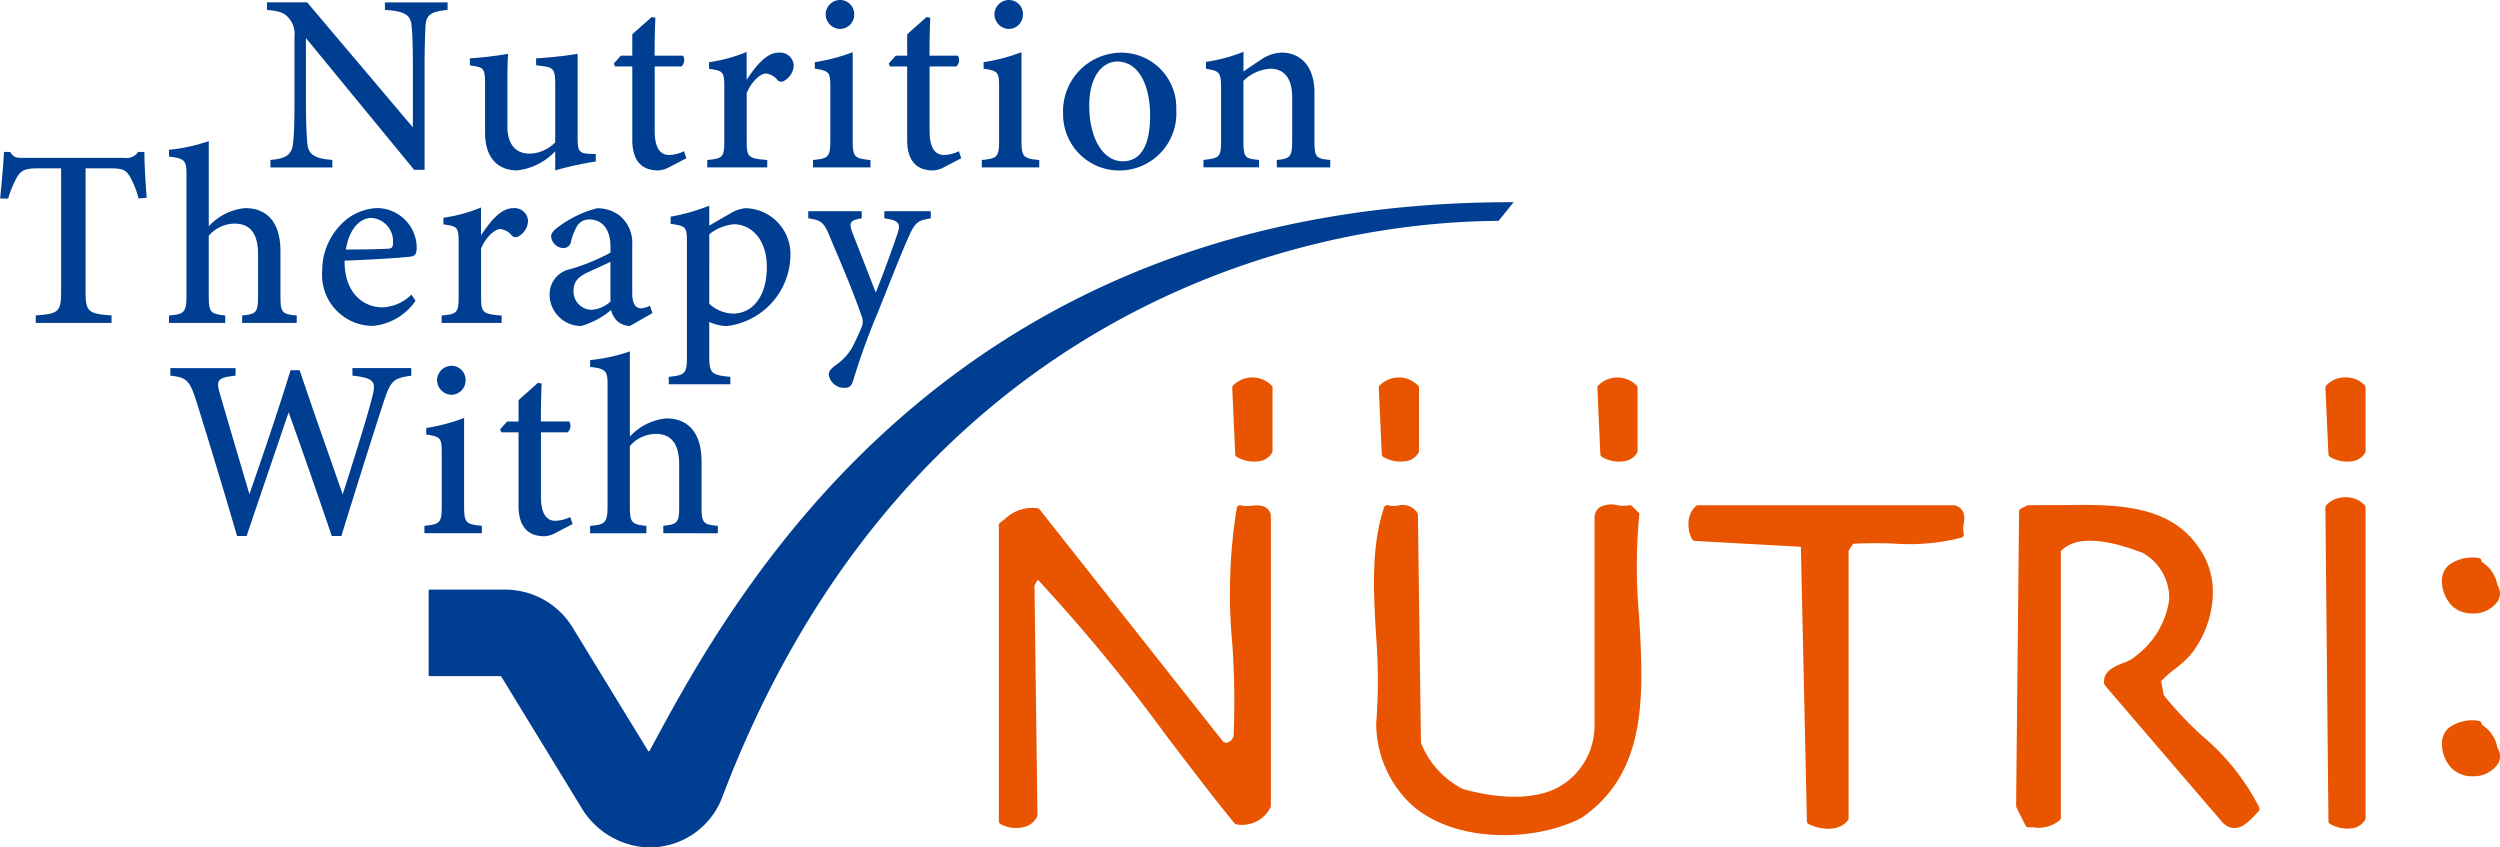
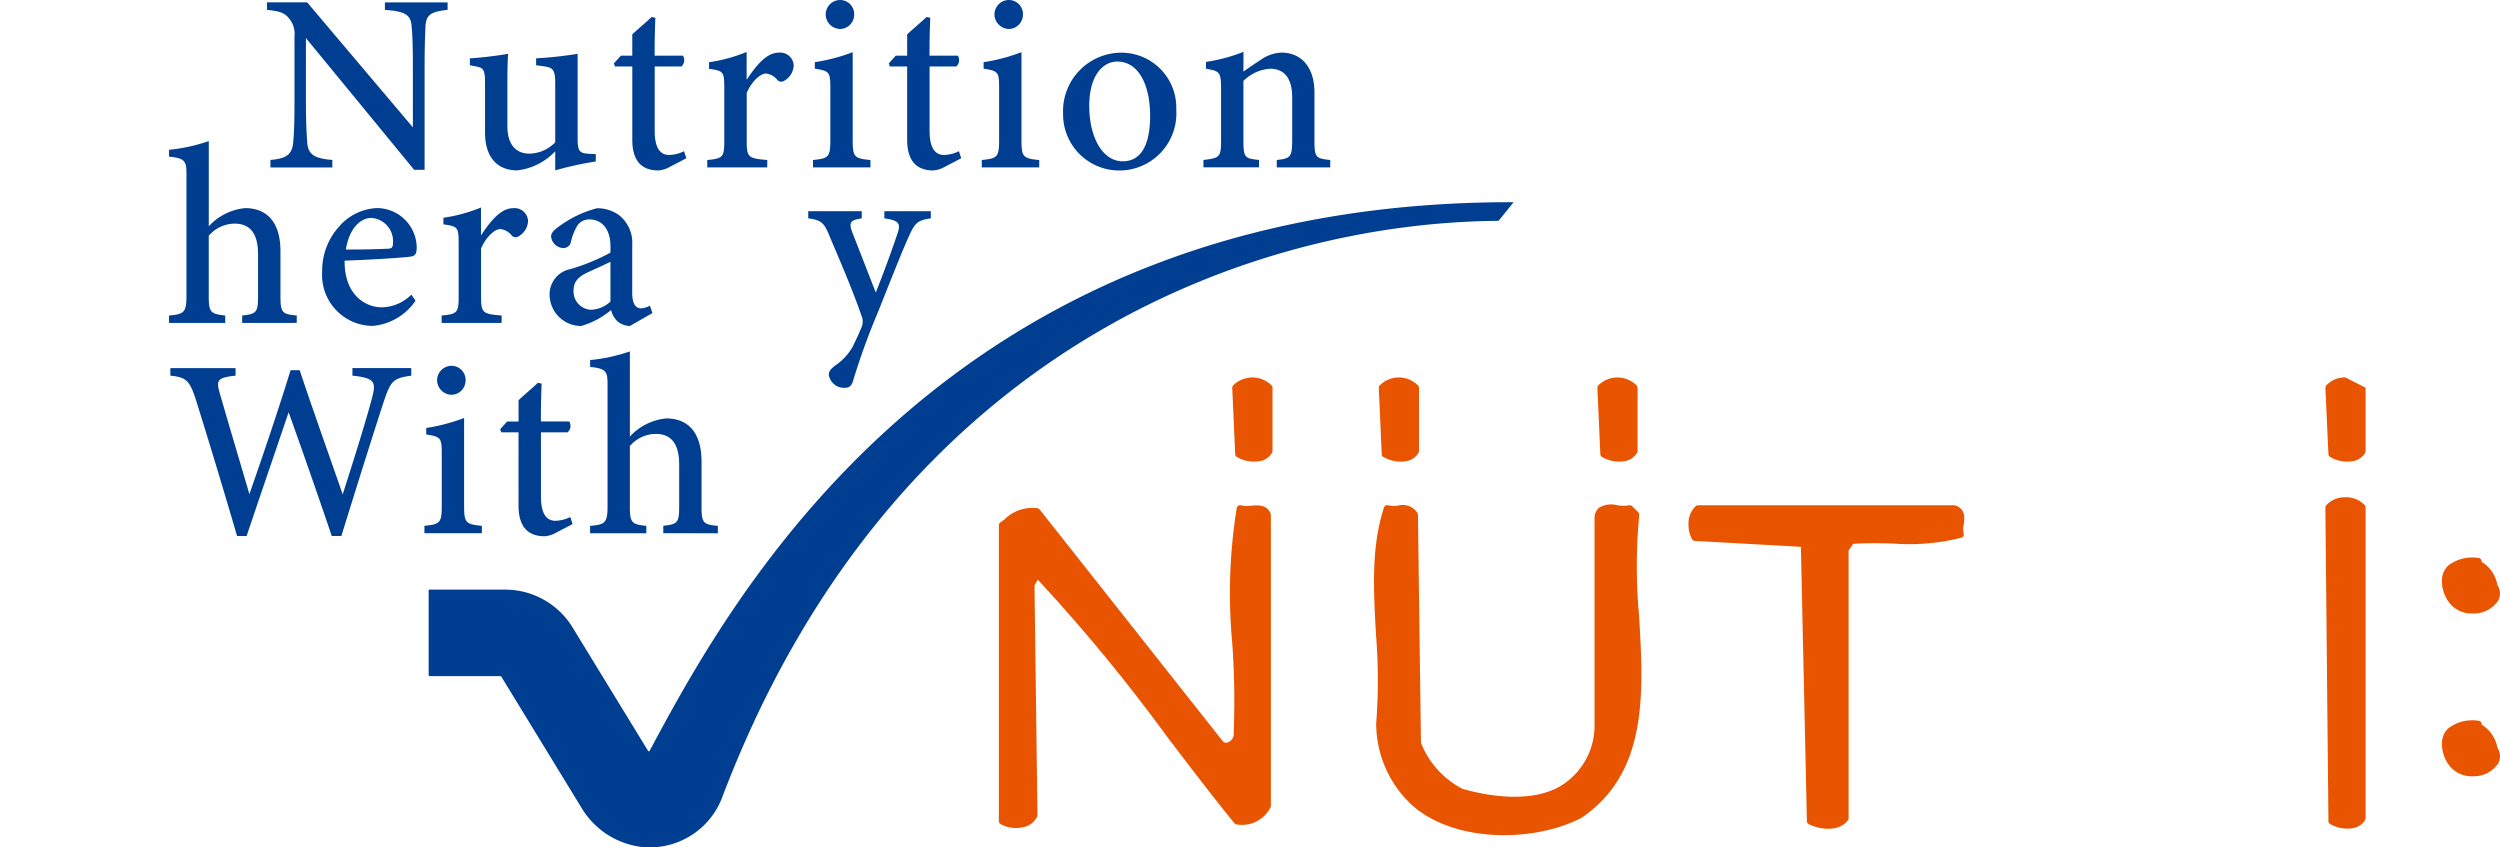
<svg xmlns="http://www.w3.org/2000/svg" width="168.932" height="57.26">
  <path data-name="パス 1269" d="M67.606 55.681a2.161 2.161 0 001.682.175 1.271 1.271 0 00.8-.694l.016-.093s-.2-15.385-.2-15.514c.03-.05.113-.2.221-.386a117.413 117.413 0 018.713 10.577c1.482 1.949 3.015 3.966 4.574 5.88a.235.235 0 00.154.083 2.149 2.149 0 002.289-1.159l.021-.092V34.781l-.021-.088c-.263-.608-.844-.561-1.317-.521a1.775 1.775 0 01-.669-.021.233.233 0 00-.19.021.215.215 0 00-.108.154 36.2 36.2 0 00-.3 9.178 57.177 57.177 0 01.088 6.224.647.647 0 01-.406.444.308.308 0 01-.323-.083L70.258 34.435a.218.218 0 00-.134-.088 2.656 2.656 0 00-2.248.751l-.289.212a.234.234 0 00-.092.19v19.98a.231.231 0 00.113.2" fill="#e85400" />
  <path data-name="パス 1270" d="M110.772 34.81a.236.236 0 00-.067-.19l-.412-.411a.226.226 0 00-.226-.062 2.257 2.257 0 01-.767-.006 1.664 1.664 0 00-1.245.16.92.92 0 00-.309.663v13.953a4.75 4.75 0 01-1.76 3.816c-2.1 1.766-5.709.99-7.166.571a5.981 5.981 0 01-2.8-3.107c-.006-.1-.206-15.422-.206-15.422l-.031-.113a1.193 1.193 0 00-1.332-.494 1.61 1.61 0 01-.638-.021.242.242 0 00-.18.01.217.217 0 00-.113.139c-.869 2.66-.711 5.529-.542 8.565a38.393 38.393 0 01.016 6.029 7.531 7.531 0 002.423 5.519c2.886 2.562 8.242 2.51 11.436.863 4.527-3.065 4.212-8.476 3.9-13.709a36.558 36.558 0 01.016-6.759" fill="#e85400" />
  <path data-name="パス 1271" d="M132.14 34.158l-.083-.016h-17.315a.239.239 0 00-.144.048 1.606 1.606 0 00-.5 1.266 1.939 1.939 0 00.242.982.24.24 0 00.19.113s6.76.375 7.161.4l.406 18.539a.22.22 0 00.128.2c.746.377 2.064.542 2.65-.277a.229.229 0 00.04-.134V37.208c.052-.077.223-.334.3-.458.865-.061 1.77-.046 2.644-.025a14.451 14.451 0 004.682-.392.239.239 0 00.134-.113.225.225 0 00.015-.18 1.379 1.379 0 01.006-.617c.056-.427.138-1.009-.556-1.266" fill="#e85400" />
-   <path data-name="パス 1272" d="M148.786 49.708a25.619 25.619 0 01-2.576-2.731c-.016-.093-.14-.771-.171-.951a6.87 6.87 0 01.915-.813 7.346 7.346 0 001.059-.957 6.885 6.885 0 001.518-4.2 5.269 5.269 0 00-.458-2.2v-.006c-1.871-3.832-5.915-3.776-9.825-3.719l-2.166.006-.107.021-.412.206a.232.232 0 00-.129.2l-.2 19.878.019.108.617 1.228a.24.24 0 00.206.129h.308a2.272 2.272 0 001.806-.484.233.233 0 00.067-.165V37.244c1.359-1.451 4.486-.277 5.525.113a3.51 3.51 0 011.8 3.142 5.782 5.782 0 01-2.258 3.828l-.031.027a2.661 2.661 0 01-.849.457c-.571.231-1.27.515-1.27 1.245v.125l.057.128 8 9.322c.9.792 1.7-.067 2.171-.582l.215-.221a.27.27 0 00.067-.171l-.015-.088a15.529 15.529 0 00-3.88-4.86" fill="#e85400" />
  <path data-name="パス 1273" d="M158.489 33.601a1.7 1.7 0 00-1.3.544.25.25 0 00-.056.154l.206 21.179a.219.219 0 00.113.2 2.3 2.3 0 001.626.263 1.161 1.161 0 00.745-.55l.027-.114V34.295a.243.243 0 00-.052-.15 1.708 1.708 0 00-1.307-.544" fill="#e85400" />
-   <path data-name="パス 1274" d="M158.489 25.505a1.7 1.7 0 00-1.3.544.266.266 0 00-.056.16l.206 4.481a.24.24 0 00.113.19 2.3 2.3 0 001.626.263 1.191 1.191 0 00.745-.55l.027-.119V26.2a.243.243 0 00-.052-.15 1.708 1.708 0 00-1.307-.544" fill="#e85400" />
+   <path data-name="パス 1274" d="M158.489 25.505a1.7 1.7 0 00-1.3.544.266.266 0 00-.056.16l.206 4.481a.24.24 0 00.113.19 2.3 2.3 0 001.626.263 1.191 1.191 0 00.745-.55l.027-.119V26.2" fill="#e85400" />
  <path data-name="パス 1275" d="M108.253 30.88a2.3 2.3 0 001.626.263 1.2 1.2 0 00.746-.55l.031-.119V26.2a.221.221 0 00-.058-.144 1.82 1.82 0 00-2.608 0 .205.205 0 00-.05.154l.2 4.481a.24.24 0 00.113.19" fill="#e85400" />
  <path data-name="パス 1276" d="M93.482 30.88a2.3 2.3 0 001.626.263 1.183 1.183 0 00.746-.55l.031-.119V26.2a.221.221 0 00-.058-.144 1.82 1.82 0 00-2.608 0 .205.205 0 00-.05.154l.2 4.481a.225.225 0 00.108.19" fill="#e85400" />
  <path data-name="パス 1277" d="M83.581 30.88a2.316 2.316 0 001.63.263 1.19 1.19 0 00.746-.55l.031-.119V26.2a.249.249 0 00-.058-.15 1.834 1.834 0 00-2.608 0 .234.234 0 00-.056.16l.2 4.481a.233.233 0 00.11.19" fill="#e85400" />
  <path data-name="パス 1278" d="M167.61 38.093l-.046.052.046-.052m.025-.073v.01l-.025.052zm-.582 3.432a1.979 1.979 0 001.755-.865 1.06 1.06 0 00.123-.484 1.1 1.1 0 00-.177-.576 2.282 2.282 0 00-1.012-1.528l-.062-.05.01-.016v-.046a.237.237 0 00-.212-.185 2.7 2.7 0 00-2.021.494 1.38 1.38 0 00-.448 1.013 2.4 2.4 0 00.654 1.7 1.935 1.935 0 001.393.546" fill="#e85400" />
  <path data-name="パス 1279" d="M167.609 49.09l-.046.052.046-.052m.025-.071v.01l-.025.056zm.108-.021l-.062-.046.01-.016v-.046a.226.226 0 00-.212-.185 2.692 2.692 0 00-2.021.49 1.382 1.382 0 00-.448 1.013 2.387 2.387 0 00.654 1.7 1.917 1.917 0 001.393.546 1.992 1.992 0 001.755-.865 1.046 1.046 0 00.123-.484 1.08 1.08 0 00-.175-.571 2.3 2.3 0 00-1.013-1.533" fill="#e85400" />
  <path data-name="パス 1280" d="M30.246.666c-1.089.123-1.444.3-1.494 1.09-.024.571-.061 1.266-.061 2.844v6.872h-.708l-7.311-8.9v4.216c0 1.536.049 2.289.086 2.786.04.853.457 1.136 1.7 1.233v.507h-4.185v-.507c1.049-.086 1.464-.343 1.538-1.178.055-.562.089-1.306.089-2.856V2.452a1.587 1.587 0 00-.347-1.179c-.322-.429-.691-.522-1.512-.605V.159h2.714l7.144 8.446v-4c0-1.579-.031-2.285-.083-2.822-.052-.766-.424-1.027-1.807-1.113V.161h4.237z" fill="#003e92" />
  <path data-name="パス 1281" d="M40.258 10.913a22.116 22.116 0 00-2.74.6v-1.294a4.15 4.15 0 01-2.579 1.294c-1.2 0-2.163-.743-2.163-2.552V5.592c0-.9-.132-1-.567-1.095l-.458-.088v-.466a25.623 25.623 0 002.586-.306c-.048.58-.051 1.417-.051 2.521v2.365c0 1.439.748 1.859 1.49 1.859a2.493 2.493 0 001.742-.766V5.592c0-.9-.184-1.024-.749-1.11l-.543-.074v-.466a26.528 26.528 0 002.806-.306v5.721c0 .865.132 1 .764 1.034l.463.021z" fill="#003e92" />
  <path data-name="パス 1282" d="M45.215 11.3a1.752 1.752 0 01-.729.217c-1.138 0-1.76-.66-1.76-2.067V4.493h-1.168l-.076-.206.47-.525h.773V2.325c.372-.356.933-.82 1.309-1.177l.251.053a56.623 56.623 0 00-.049 2.561h1.914a.571.571 0 01-.11.731h-1.8v4.36c0 1.38.549 1.619.975 1.619a2.4 2.4 0 001.006-.255l.157.476z" fill="#003e92" />
  <path data-name="パス 1283" d="M51.844 11.311h-4.052v-.5c1.05-.1 1.15-.188 1.15-1.289v-3.6c0-1.083-.068-1.139-1.03-1.27v-.448a10.58 10.58 0 002.54-.693v1.881c.632-.945 1.334-1.834 2.165-1.834a.914.914 0 011.016.862 1.251 1.251 0 01-.636 1.036.358.358 0 01-.461-.045 1.148 1.148 0 00-.779-.444c-.341 0-.939.476-1.3 1.312v3.233c0 1.114.092 1.193 1.392 1.3z" fill="#003e92" />
  <path data-name="パス 1284" d="M54.937 11.311v-.5c1.053-.107 1.171-.188 1.171-1.365v-3.5c0-1.08-.058-1.147-1.047-1.307v-.438a12.444 12.444 0 002.558-.675v5.923c0 1.166.11 1.258 1.2 1.365v.5zm1.825-9.353a1 1 0 01-.969-.964A.981.981 0 0156.78 0a.951.951 0 01.939.994.969.969 0 01-.957.964" fill="#003e92" />
  <path data-name="パス 1285" d="M63.788 11.3a1.751 1.751 0 01-.728.217c-1.138 0-1.76-.66-1.76-2.067V4.493h-1.167l-.076-.206.47-.525h.773V2.325c.372-.356.933-.82 1.309-1.177l.251.053a56.623 56.623 0 00-.049 2.561h1.914a.571.571 0 01-.11.731h-1.8v4.36c0 1.38.549 1.619.975 1.619a2.4 2.4 0 001.006-.255l.157.476z" fill="#003e92" />
  <path data-name="パス 1286" d="M66.342 11.311v-.5c1.053-.107 1.171-.188 1.171-1.365v-3.5c0-1.08-.058-1.147-1.047-1.307v-.438a12.444 12.444 0 002.558-.675v5.923c0 1.166.11 1.258 1.2 1.365v.5zm1.825-9.353a1 1 0 01-.969-.964.981.981 0 01.987-.994.951.951 0 01.939.994.969.969 0 01-.957.964" fill="#003e92" />
  <path data-name="パス 1287" d="M75.706 3.56a3.712 3.712 0 013.777 3.85 3.855 3.855 0 01-3.791 4.11 3.793 3.793 0 01-3.856-3.85 3.95 3.95 0 013.869-4.11m-.206.6c-.991 0-1.895.969-1.895 2.981 0 2.171.914 3.758 2.263 3.758.99 0 1.849-.712 1.849-3.092 0-2.076-.788-3.647-2.216-3.647" fill="#003e92" />
  <path data-name="パス 1288" d="M86.276 11.311v-.5c.947-.1 1.04-.214 1.04-1.384v-2.85c0-1.2-.46-1.933-1.5-1.933a2.841 2.841 0 00-1.794.823v4.041c0 1.159.1 1.2 1.053 1.3v.5H81.32v-.5c1.089-.126 1.191-.185 1.191-1.316v-3.54c0-1.1-.123-1.153-1.019-1.307v-.464a11.088 11.088 0 002.536-.68c0 .366-.006.924-.006 1.334.343-.24.718-.5 1.154-.78a2.583 2.583 0 011.409-.5c1.375 0 2.237 1.013 2.237 2.693v3.258c0 1.148.1 1.2 1.067 1.306v.5z" fill="#003e92" />
  <path data-name="パス 1289" d="M27.794 25.385c-1.206.168-1.389.328-1.855 1.734-.544 1.645-1.9 5.951-2.871 9.1h-.649a534.432 534.432 0 00-2.915-8.36c-.978 2.887-1.961 5.745-2.838 8.36h-.647a510.807 510.807 0 00-2.76-9.136c-.444-1.375-.644-1.582-1.748-1.7v-.509h4.408v.509c-1.273.134-1.307.335-1.067 1.2.65 2.255 1.321 4.488 2 6.808.932-2.672 1.924-5.587 2.783-8.374h.614c.958 2.865 1.921 5.549 2.908 8.391.706-2.2 1.656-5.225 2.009-6.626.254-1 .111-1.237-1.352-1.4v-.509h3.976z" fill="#003e92" />
  <path data-name="パス 1290" d="M28.679 36.03v-.5c1.053-.107 1.171-.188 1.171-1.365v-3.5c0-1.08-.058-1.147-1.047-1.307v-.439a12.448 12.448 0 002.558-.675v5.923c0 1.166.11 1.258 1.2 1.365v.5zm1.825-9.353a1 1 0 01-.969-.964.981.981 0 01.987-.994.951.951 0 01.939.994.969.969 0 01-.957.964" fill="#003e92" />
  <path data-name="パス 1291" d="M37.528 36.019a1.752 1.752 0 01-.729.217c-1.138 0-1.76-.66-1.76-2.067v-4.956h-1.166l-.076-.206.47-.525h.773v-1.438c.372-.356.933-.82 1.308-1.177l.251.053a56.623 56.623 0 00-.049 2.561h1.914a.571.571 0 01-.11.731h-1.8v4.36c0 1.38.549 1.619.975 1.619a2.4 2.4 0 001.006-.255l.157.476z" fill="#003e92" />
  <path data-name="パス 1292" d="M44.82 36.03v-.5c.951-.107 1.074-.2 1.074-1.294v-2.852c0-1.406-.55-2.077-1.614-2.064a2.332 2.332 0 00-1.718.822v4.1c0 1.082.129 1.187 1.114 1.294v.5h-3.8v-.5c.967-.089 1.178-.169 1.178-1.306v-8.218c0-.887-.061-1.105-1.177-1.217v-.464a11.662 11.662 0 002.685-.585v5.756a3.816 3.816 0 012.46-1.228c1.421 0 2.384.893 2.384 2.923v3.045c0 1.123.135 1.2 1.1 1.292v.5z" fill="#003e92" />
-   <path data-name="パス 1293" d="M9.366 13.411a6.233 6.233 0 00-.583-1.47c-.28-.445-.445-.568-1.4-.568h-1.6v8.305c0 1.356.142 1.53 1.754 1.635v.509h-5.12v-.509c1.571-.105 1.712-.266 1.712-1.635v-8.305H2.66c-.948 0-1.223.113-1.519.608a7.538 7.538 0 00-.592 1.433H.01c.105-1.085.212-2.211.26-3.147h.417c.257.408.45.4.936.4H8.43a.907.907 0 00.9-.4h.427c0 .791.071 2.076.157 3.092z" fill="#003e92" />
  <path data-name="パス 1294" d="M16.363 21.821v-.5c.953-.107 1.074-.2 1.074-1.294v-2.852c0-1.406-.549-2.077-1.613-2.064a2.329 2.329 0 00-1.718.822v4.093c0 1.082.129 1.187 1.114 1.294v.5h-3.8v-.5c.969-.089 1.18-.169 1.18-1.306v-8.213c0-.887-.061-1.105-1.177-1.217v-.464a11.679 11.679 0 002.685-.585v5.756a3.816 3.816 0 012.458-1.228c1.423 0 2.386.893 2.386 2.923v3.041c0 1.123.134 1.2 1.1 1.292v.5z" fill="#003e92" />
  <path data-name="パス 1295" d="M28.078 20.322a3.9 3.9 0 01-2.9 1.7 3.439 3.439 0 01-3.406-3.7 4.423 4.423 0 011.147-3.019 3.574 3.574 0 012.578-1.243 2.7 2.7 0 012.662 2.684c-.013.334-.059.513-.322.579-.34.073-2.577.221-4.55.289-.03 2.212 1.307 3.154 2.528 3.154a2.907 2.907 0 001.984-.858zm-2.982-5.595c-.771 0-1.509.749-1.724 2.133.914 0 1.819-.006 2.779-.052.3 0 .4-.079.4-.343a1.572 1.572 0 00-1.455-1.739" fill="#003e92" />
  <path data-name="パス 1296" d="M33.894 21.821h-4.052v-.5c1.05-.1 1.15-.188 1.15-1.289v-3.6c0-1.083-.068-1.139-1.03-1.27v-.448a10.579 10.579 0 002.54-.693v1.881c.632-.945 1.334-1.834 2.165-1.834a.914.914 0 011.016.862 1.251 1.251 0 01-.636 1.036.359.359 0 01-.461-.045 1.148 1.148 0 00-.779-.444c-.341 0-.939.476-1.3 1.312v3.233c0 1.114.092 1.193 1.392 1.3z" fill="#003e92" />
  <path data-name="パス 1297" d="M42.561 22.028a1.314 1.314 0 01-.853-.332 1.607 1.607 0 01-.418-.748 5.5 5.5 0 01-2.016 1.08 2.131 2.131 0 01-2.136-2.129 1.728 1.728 0 011.392-1.711 13.718 13.718 0 002.721-1.117v-.418c0-1.159-.565-1.826-1.43-1.826a.97.97 0 00-.785.386 3.624 3.624 0 00-.454 1.119.513.513 0 01-.542.429.865.865 0 01-.8-.78c0-.252.221-.461.573-.708a7.445 7.445 0 012.521-1.2 2.484 2.484 0 011.5.469 2.364 2.364 0 01.887 2.012v3.251c0 .8.289 1.03.592 1.03a1.359 1.359 0 00.6-.18l.175.5zM41.25 17.69c-.365.185-1.1.512-1.482.687-.63.288-1.009.611-1.009 1.236a1.231 1.231 0 001.2 1.319 2.049 2.049 0 001.291-.555z" fill="#003e92" />
-   <path data-name="パス 1298" d="M45.319 14.641a13.124 13.124 0 002.608-.745v1.349c.049-.031 1.375-.8 1.441-.831a2.372 2.372 0 011.016-.346 3.108 3.108 0 013.025 3.3 4.878 4.878 0 01-4.288 4.663 2.883 2.883 0 01-1.194-.28v2.27c0 1.214.128 1.317 1.424 1.444v.5h-4.162v-.5c1.1-.117 1.227-.215 1.227-1.328v-7.78c0-1.01-.046-1.086-1.1-1.231zm2.608 5.887a2.468 2.468 0 001.59.663c1.387 0 2.3-1.228 2.3-3.138s-1.076-2.9-2.228-2.9a3.139 3.139 0 00-1.659.674z" fill="#003e92" />
  <path data-name="パス 1299" d="M62.897 14.754c-.88.134-1.065.277-1.494 1.246-.429.948-.9 2.138-2.046 5.015a47.751 47.751 0 00-1.719 4.737c-.107.362-.3.454-.534.454a1.05 1.05 0 01-1.1-.872c0-.233.117-.384.393-.607a3.775 3.775 0 001.2-1.264c.326-.642.571-1.22.654-1.439a.979.979 0 00-.04-.694c-.709-2.049-1.667-4.2-2.144-5.346-.366-.9-.53-1.11-1.452-1.23v-.485h3.615v.485c-.78.12-.872.282-.656.9l1.605 4.113a81.626 81.626 0 001.488-4.046c.2-.634.061-.828-.909-.966v-.485h3.139z" fill="#003e92" />
  <path data-name="パス 1300" d="M102.277 13.663c-38.41-.083-52.9 26.846-58.381 37.073a.059.059 0 01-.105 0l-5.1-8.338a5.339 5.339 0 00-4.556-2.555h-5.108a.063.063 0 00-.062.062v5.719a.063.063 0 00.062.062h4.789a.067.067 0 01.055.03l5.38 8.8a5.519 5.519 0 004.156 2.721 5.24 5.24 0 005.344-3.228c11.563-30.621 36.106-38.972 52.5-39.085.024 0 1.028-1.264 1.028-1.264" fill="#003e92" />
</svg>